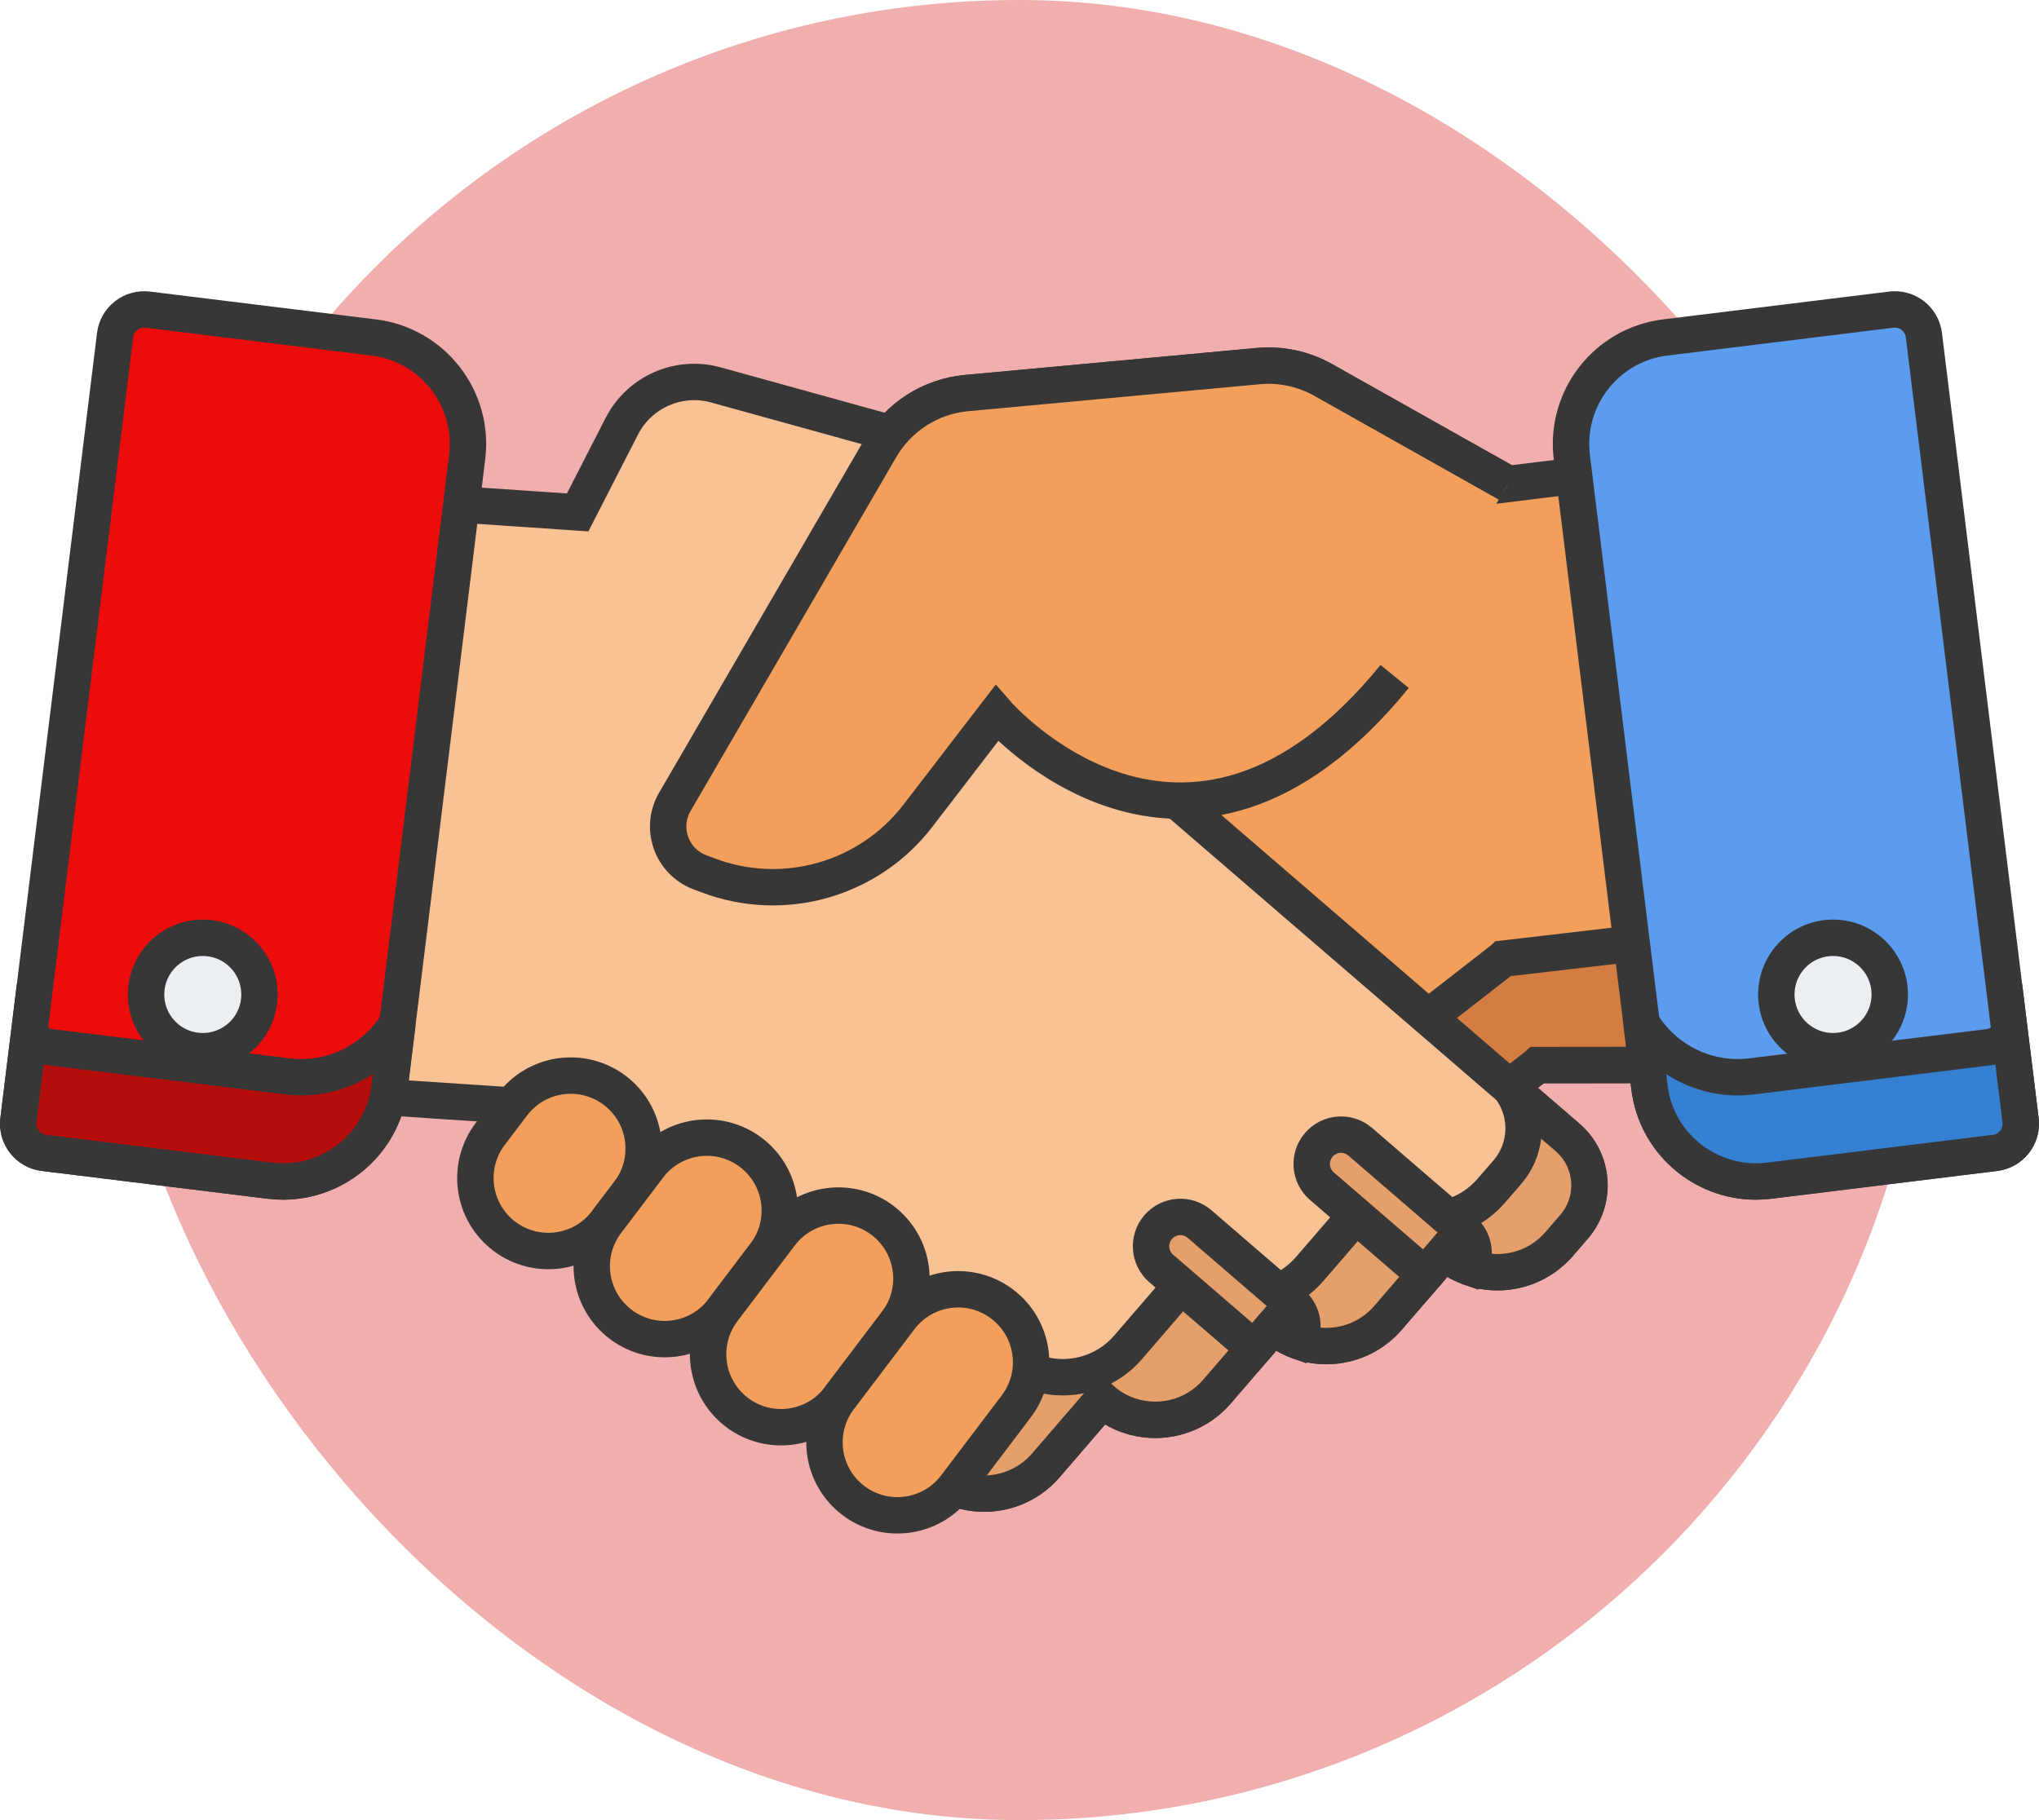
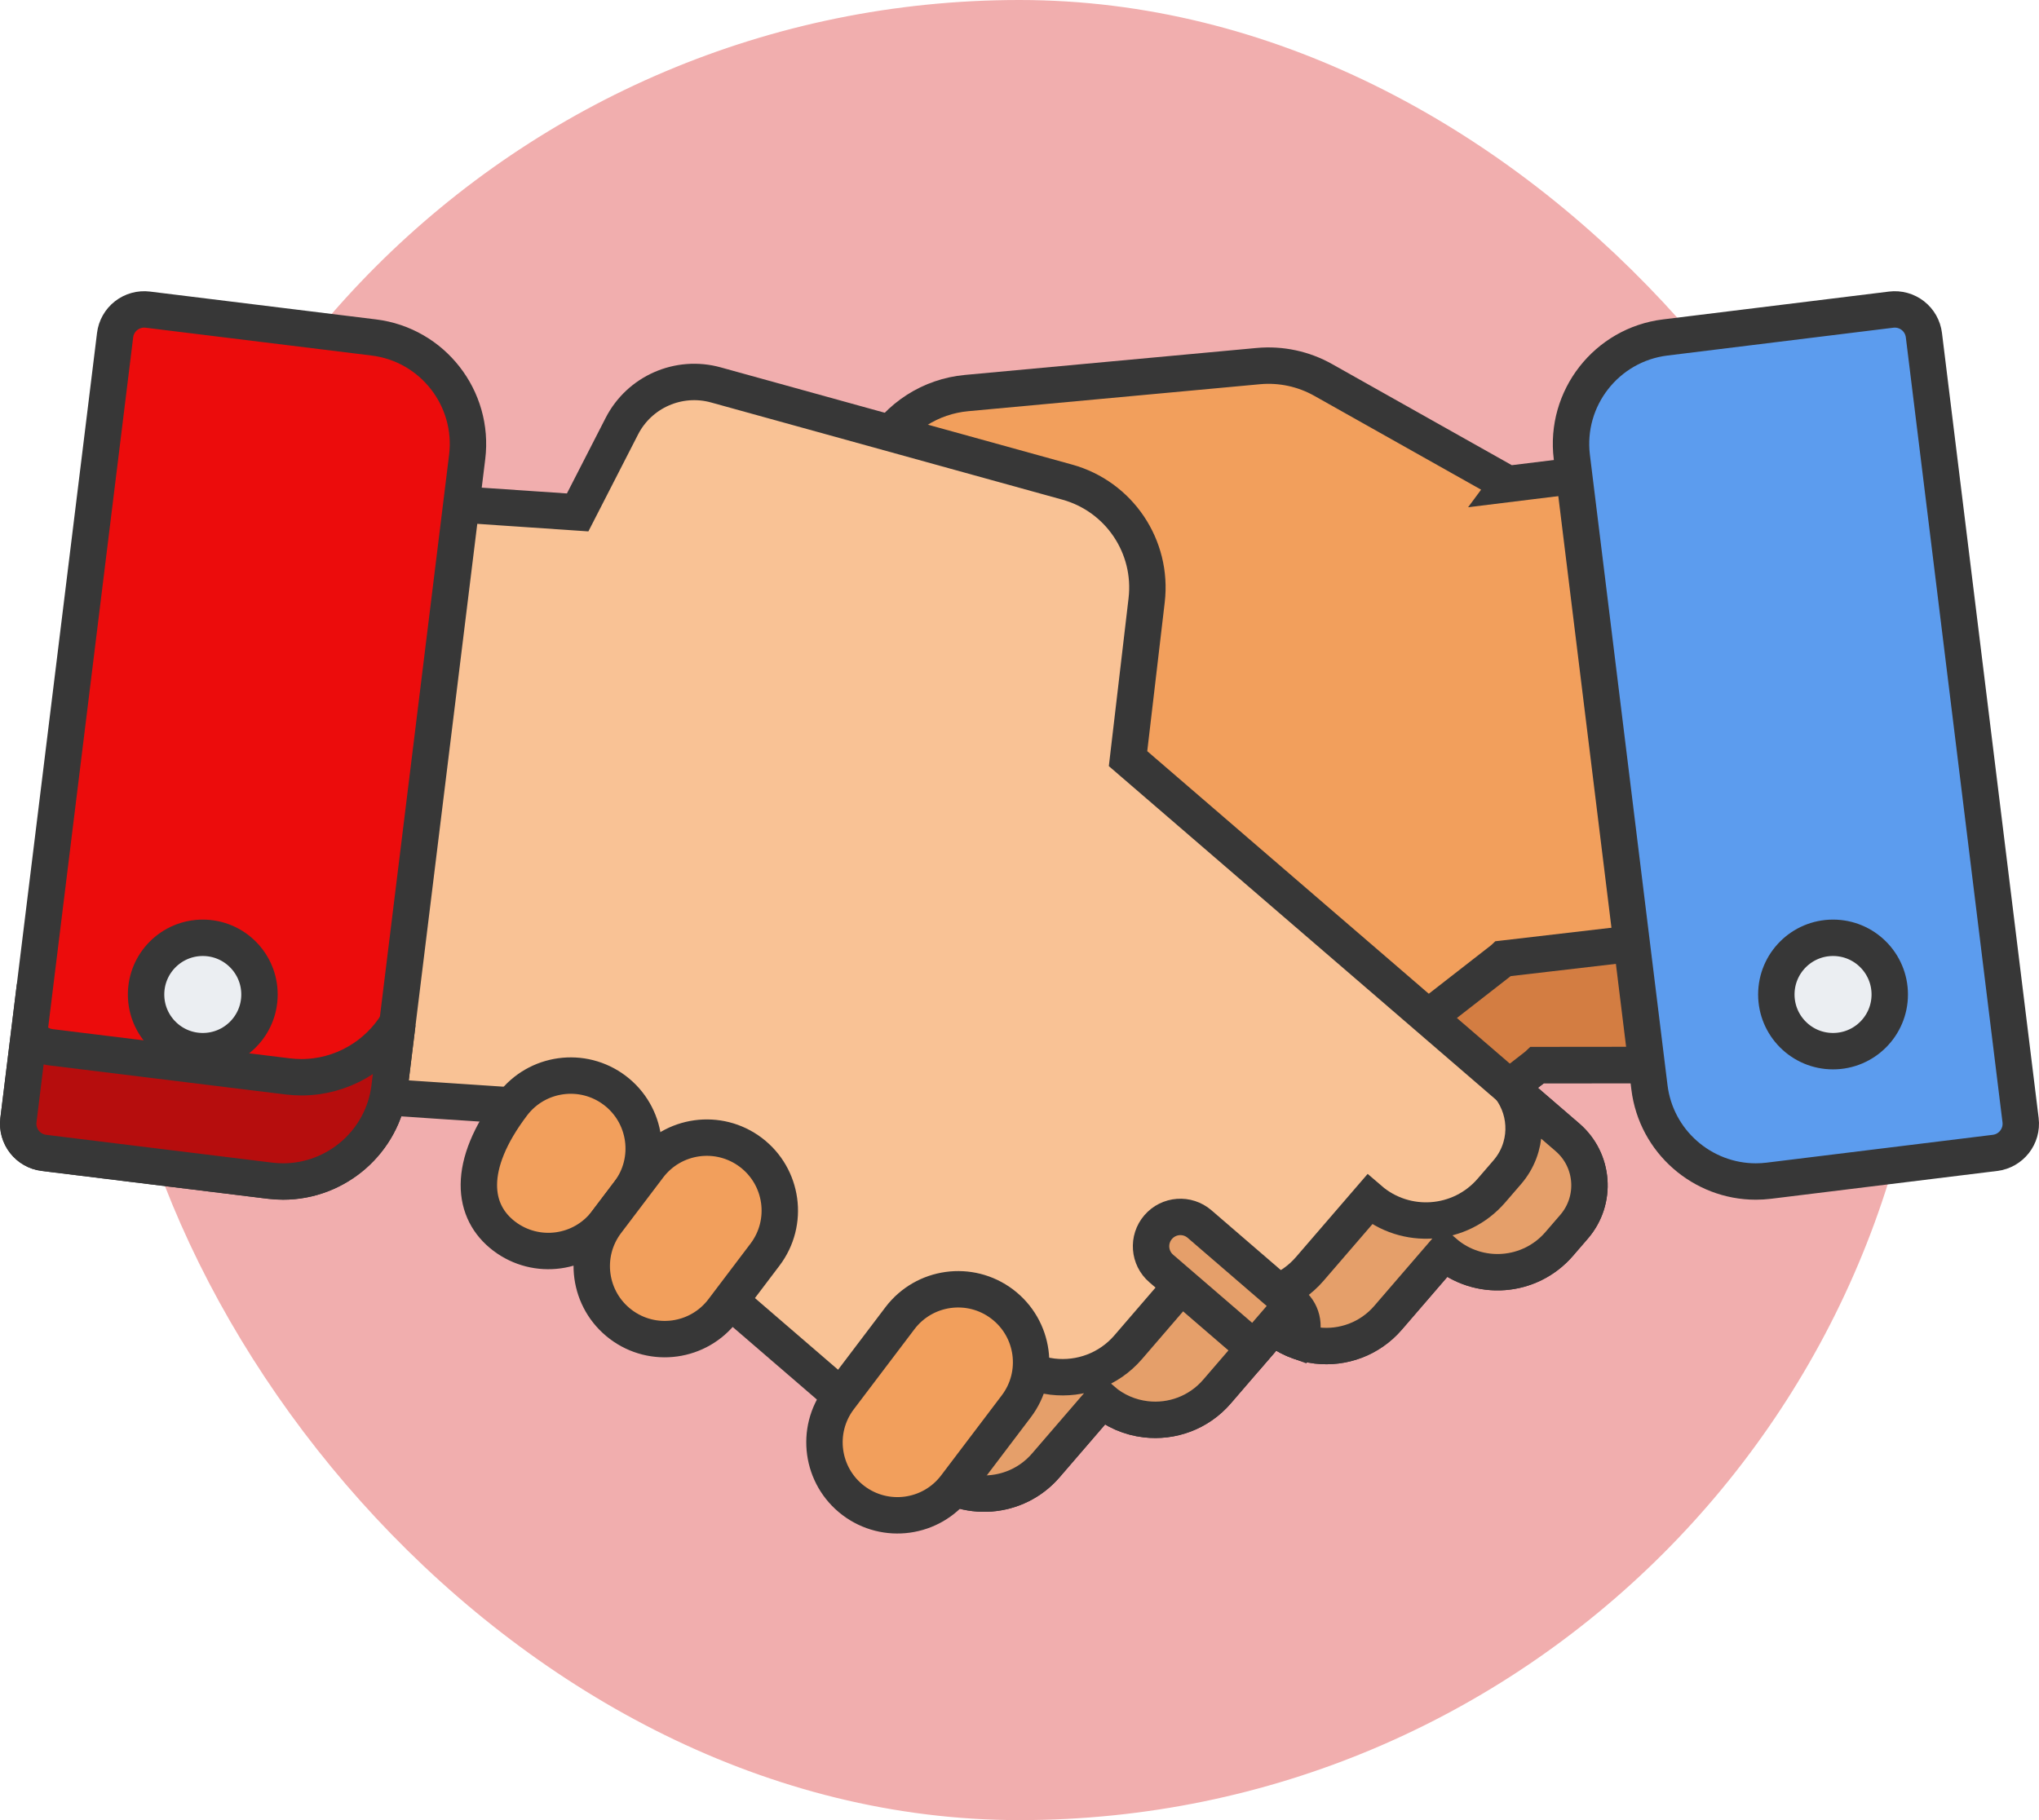
<svg xmlns="http://www.w3.org/2000/svg" width="112" height="100" viewBox="0 0 112 100" fill="none">
  <rect x="6" width="100" height="100" rx="50" fill="#F1AEAE" />
  <path d="M90.86 48.645L88.066 25.946L82.829 26.591L82.832 26.587L72.68 20.874C71.597 20.265 70.355 20 69.118 20.114L53.089 21.596C51.119 21.779 49.358 22.903 48.364 24.614L37.067 44.059C36.232 45.495 36.887 47.336 38.441 47.923L38.903 48.097C39.792 48.433 40.706 48.627 41.619 48.703L40.188 49.95L37.324 52.446L29.178 59.394C27.728 60.657 27.578 62.854 28.841 64.304L29.667 65.251C31.289 67.111 34.112 67.304 35.976 65.681L39.089 69.252C40.101 70.415 41.584 70.929 43.009 70.753C43.865 70.648 44.7 70.293 45.398 69.683L48.507 73.254C49.523 74.419 51.006 74.93 52.43 74.754C53.286 74.649 54.122 74.298 54.82 73.688L56.51 75.148C58.132 77.011 60.959 77.204 62.822 75.582L65.12 73.577L84.433 58.536L84.454 58.517L92.074 58.509L90.86 48.645Z" fill="#F29F5C" stroke="#373737" stroke-width="2" />
  <path d="M82.582 52.669L82.562 52.688L63.248 67.73L60.951 69.734C59.087 71.356 56.261 71.164 54.638 69.3L52.948 67.84C52.251 68.45 51.415 68.802 50.559 68.907C49.134 69.082 47.652 68.571 46.636 67.406L43.526 63.835C42.828 64.445 41.993 64.8 41.137 64.906C39.713 65.081 38.23 64.567 37.218 63.404L34.105 59.834C32.509 61.223 30.212 61.277 28.566 60.097C27.721 61.37 27.789 63.096 28.841 64.304L29.668 65.251C31.29 67.111 34.113 67.304 35.976 65.681L39.09 69.252C40.102 70.415 41.584 70.929 43.009 70.753C43.865 70.648 44.7 70.293 45.398 69.683L48.508 73.254C49.524 74.419 51.006 74.93 52.431 74.755C53.287 74.649 54.123 74.298 54.82 73.688L56.51 75.148C58.133 77.012 60.959 77.204 62.823 75.582L65.12 73.578L84.434 58.536L84.454 58.517L92.075 58.509L91.231 51.661L82.582 52.669Z" fill="#D37D42" stroke="#373737" stroke-width="2" />
  <path d="M86.1 62.487L75.752 53.565L72.874 51.086L70.815 49.312L61.962 41.681L62.984 32.978C63.33 30.034 61.477 27.278 58.621 26.488L39.322 21.148C37.281 20.583 35.123 21.53 34.157 23.416L31.73 28.153L21.312 27.446L18.644 50.16L17.484 60.031L27.625 60.706L27.646 60.725L48.83 78.985L51.138 80.977C53.01 82.589 55.836 82.38 57.448 80.508L60.537 76.923C61.238 77.529 62.076 77.876 62.933 77.977C64.358 78.144 65.838 77.626 66.847 76.455L69.937 72.867C70.638 73.473 71.476 73.823 72.332 73.924C73.758 74.091 75.238 73.569 76.244 72.401L79.337 68.813C81.209 70.425 84.031 70.216 85.643 68.347L86.464 67.396C87.719 65.939 87.556 63.742 86.1 62.487Z" fill="#F9C295" stroke="#373737" stroke-width="2" />
  <path d="M86.1 62.487L82.948 59.77C83.972 61.128 83.951 63.06 82.795 64.402L81.923 65.412C80.212 67.396 77.216 67.618 75.229 65.906L71.945 69.715C70.877 70.955 69.306 71.509 67.793 71.332C66.884 71.225 65.995 70.853 65.251 70.209L61.97 74.019C60.899 75.261 59.328 75.812 57.815 75.635C56.906 75.528 56.016 75.159 55.272 74.516L51.992 78.322C51.374 79.039 50.587 79.523 49.742 79.772L51.138 80.977C53.011 82.589 55.836 82.381 57.448 80.508L60.538 76.923C61.239 77.529 62.076 77.876 62.933 77.977C64.359 78.145 65.838 77.626 66.848 76.455L69.938 72.867C70.639 73.473 71.476 73.823 72.333 73.924C73.758 74.091 75.238 73.569 76.244 72.401L79.337 68.813C81.209 70.425 84.031 70.216 85.643 68.347L86.464 67.396C87.719 65.939 87.556 63.742 86.1 62.487Z" fill="#E59F6A" stroke="#373737" stroke-width="2" />
-   <path d="M80.385 67.618L74.714 62.729C74.041 62.148 73.023 62.224 72.442 62.898C71.861 63.572 71.936 64.589 72.61 65.17L78.27 70.051L79.337 68.813C79.763 69.18 80.239 69.447 80.738 69.628C81.106 68.972 80.975 68.128 80.385 67.618Z" fill="#E59F6A" stroke="#373737" stroke-width="2" />
  <path d="M71.319 73.679C71.707 73.021 71.583 72.159 70.983 71.642L65.89 67.251C65.216 66.67 64.198 66.745 63.617 67.419C63.036 68.093 63.111 69.111 63.785 69.692L68.879 74.083C68.881 74.085 68.883 74.087 68.885 74.088L69.938 72.866C70.357 73.229 70.826 73.498 71.319 73.679Z" fill="#E59F6A" stroke="#373737" stroke-width="2" />
-   <path d="M28.153 60.683L26.925 62.304C25.589 64.069 25.936 66.583 27.701 67.92C29.466 69.256 31.98 68.909 33.317 67.144L34.544 65.523C35.881 63.758 35.534 61.244 33.769 59.907C32.004 58.571 29.489 58.918 28.153 60.683Z" fill="#F29F5C" stroke="#373737" stroke-width="2" />
+   <path d="M28.153 60.683C25.589 64.069 25.936 66.583 27.701 67.92C29.466 69.256 31.98 68.909 33.317 67.144L34.544 65.523C35.881 63.758 35.534 61.244 33.769 59.907C32.004 58.571 29.489 58.918 28.153 60.683Z" fill="#F29F5C" stroke="#373737" stroke-width="2" />
  <path d="M35.629 64.092L33.317 67.144C31.98 68.909 32.328 71.423 34.093 72.76C35.858 74.097 38.372 73.749 39.709 71.985L42.02 68.932C43.357 67.167 43.01 64.653 41.245 63.316C39.479 61.98 36.965 62.327 35.629 64.092Z" fill="#F29F5C" stroke="#373737" stroke-width="2" />
-   <path d="M42.859 67.825L39.708 71.985C38.372 73.749 38.719 76.264 40.484 77.601C42.249 78.937 44.763 78.59 46.1 76.825L49.25 72.665C50.587 70.9 50.24 68.386 48.475 67.049C46.71 65.713 44.195 66.06 42.859 67.825Z" fill="#F29F5C" stroke="#373737" stroke-width="2" />
  <path d="M49.433 72.424L46.1 76.825C44.764 78.59 45.111 81.104 46.876 82.441C48.641 83.777 51.155 83.43 52.492 81.665L55.825 77.264C57.161 75.499 56.814 72.985 55.049 71.648C53.284 70.312 50.77 70.659 49.433 72.424Z" fill="#F29F5C" stroke="#373737" stroke-width="2" />
-   <path d="M82.831 26.587L72.68 20.874C71.597 20.265 70.355 20 69.117 20.114L53.089 21.596C51.118 21.779 49.358 22.903 48.364 24.614L37.066 44.059C36.232 45.495 36.887 47.336 38.441 47.923L38.903 48.097C43.044 49.661 47.72 48.33 50.417 44.821L54.746 39.187C54.746 39.187 65.15 51.234 76.606 37.166" fill="#F29F5C" />
-   <path d="M82.831 26.587L72.68 20.874C71.597 20.265 70.355 20 69.117 20.114L53.089 21.596C51.118 21.779 49.358 22.903 48.364 24.614L37.066 44.059C36.232 45.495 36.887 47.336 38.441 47.923L38.903 48.097C43.044 49.661 47.72 48.33 50.417 44.821L54.746 39.187C54.746 39.187 65.15 51.234 76.606 37.166" stroke="#373737" stroke-width="2" />
  <path d="M110.988 61.544L105.678 18.415C105.626 17.991 105.408 17.604 105.071 17.341C104.734 17.078 104.307 16.96 103.882 17.012L91.467 18.541C88.242 18.938 85.942 21.884 86.339 25.108L90.602 59.741C90.969 62.722 93.515 64.914 96.446 64.914C96.685 64.914 96.927 64.899 97.17 64.869L109.585 63.341C110.468 63.232 111.096 62.428 110.988 61.544Z" fill="#5C9CEE" stroke="#373737" stroke-width="2" />
-   <path d="M110.988 61.544L110.405 56.81C110.141 57.198 109.719 57.475 109.216 57.537L96.202 59.139C95.947 59.17 95.693 59.186 95.443 59.186C93.251 59.186 91.266 58.017 90.168 56.212L90.602 59.741C90.969 62.722 93.515 64.913 96.446 64.913C96.685 64.913 96.927 64.899 97.17 64.869L109.585 63.341C110.468 63.232 111.096 62.428 110.988 61.544Z" fill="#3580D3" stroke="#373737" stroke-width="2" />
  <path d="M20.533 18.541L8.118 17.012C7.693 16.96 7.266 17.078 6.929 17.341C6.592 17.604 6.374 17.99 6.322 18.414L1.012 61.544C0.904 62.428 1.532 63.232 2.415 63.341L14.83 64.869C15.073 64.899 15.315 64.913 15.554 64.913C18.484 64.913 21.031 62.722 21.398 59.741L25.661 25.108C26.058 21.884 23.758 18.938 20.533 18.541Z" fill="#EC0C0C" stroke="#373737" stroke-width="2" />
  <path d="M1.012 61.544L1.595 56.81C1.859 57.198 2.281 57.475 2.784 57.537L15.798 59.139C16.053 59.17 16.307 59.186 16.557 59.186C18.749 59.186 20.734 58.017 21.832 56.212L21.398 59.741C21.031 62.722 18.485 64.913 15.554 64.913C15.315 64.913 15.073 64.899 14.83 64.869L2.415 63.341C1.531 63.232 0.904 62.428 1.012 61.544Z" fill="#B60D0D" stroke="#373737" stroke-width="2" />
  <path d="M100.687 57.753C102.407 57.753 103.802 56.359 103.802 54.639C103.802 52.918 102.407 51.524 100.687 51.524C98.967 51.524 97.572 52.918 97.572 54.639C97.572 56.359 98.967 57.753 100.687 57.753Z" fill="#EBEEF2" stroke="#373737" stroke-width="2" />
  <path d="M11.139 57.753C12.859 57.753 14.253 56.359 14.253 54.639C14.253 52.918 12.859 51.524 11.139 51.524C9.418 51.524 8.024 52.918 8.024 54.639C8.024 56.359 9.418 57.753 11.139 57.753Z" fill="#EBEEF2" stroke="#373737" stroke-width="2" />
</svg>